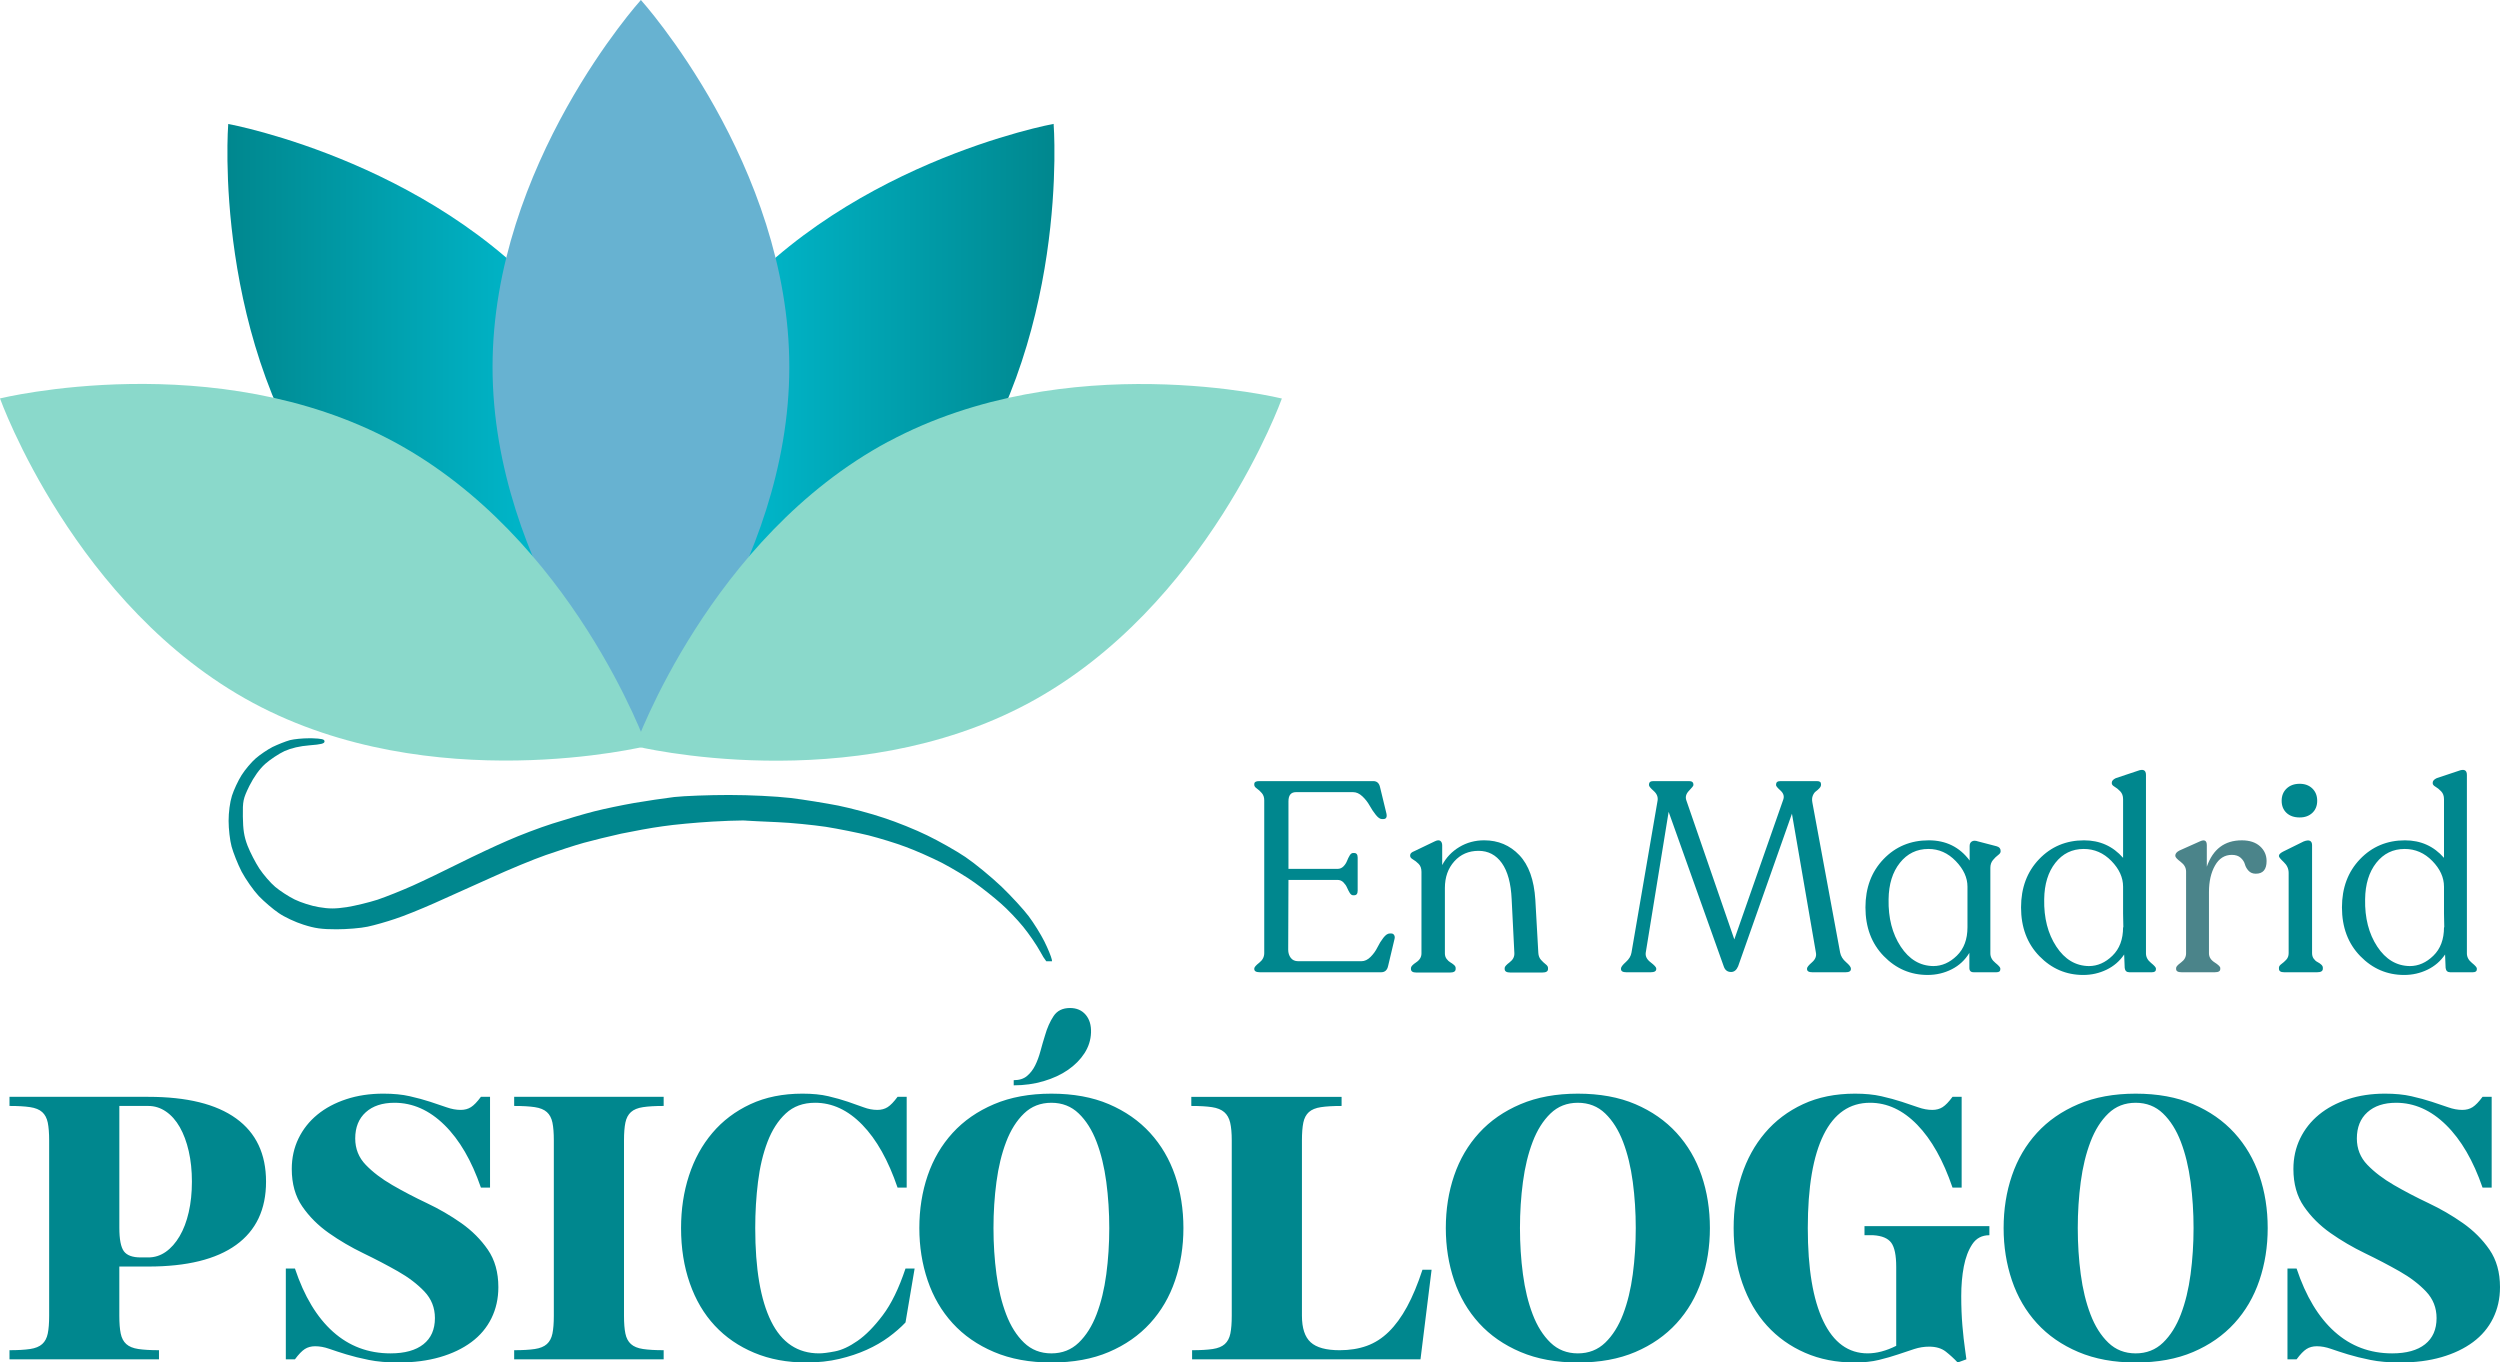
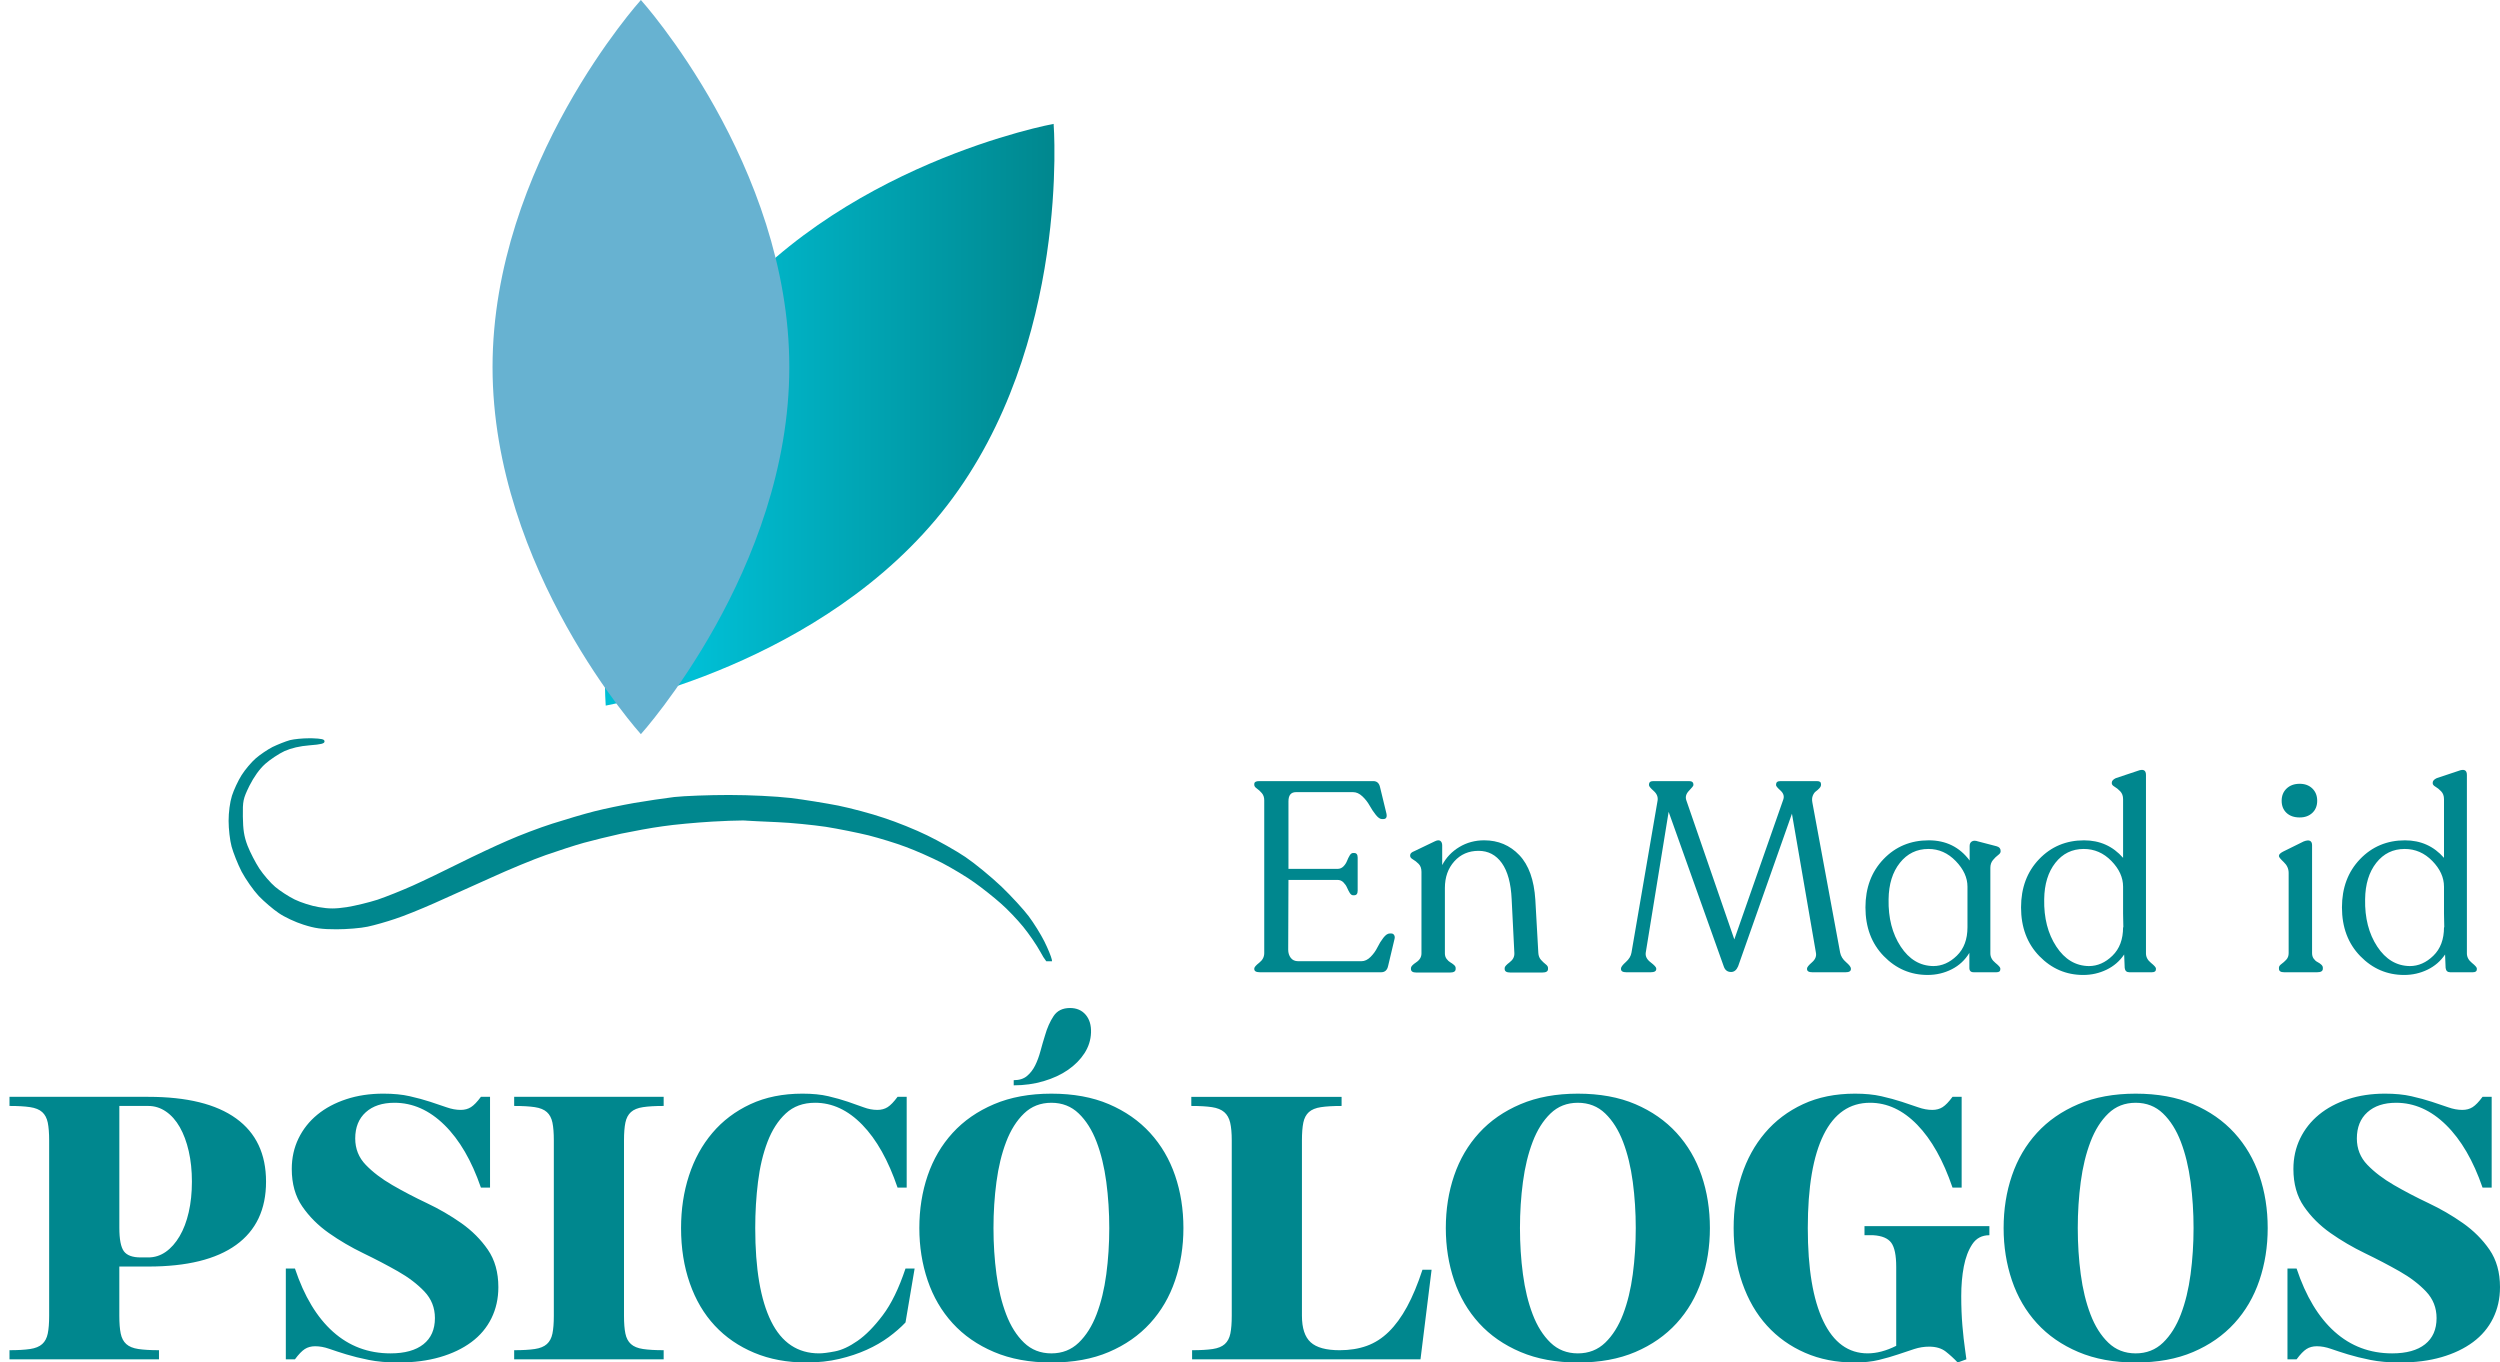
<svg xmlns="http://www.w3.org/2000/svg" id="Capa_1" x="0px" y="0px" width="400px" height="218px" viewBox="0 0 400 218" xml:space="preserve">
  <g>
    <path fill="#00878E" d="M37.778,178.952c-3.194-2.307-7.878-3.459-14.054-3.459H1.519v1.459c1.354,0,2.453,0.063,3.299,0.19   c0.847,0.127,1.492,0.392,1.936,0.794c0.444,0.401,0.739,0.962,0.889,1.681c0.147,0.72,0.222,1.672,0.222,2.854v28.043   c0,1.184-0.074,2.136-0.222,2.854c-0.149,0.721-0.444,1.28-0.889,1.681c-0.443,0.404-1.089,0.667-1.936,0.794   c-0.846,0.127-1.945,0.19-3.299,0.19v1.459h23.919v-1.459c-1.354,0-2.454-0.063-3.299-0.19c-0.847-0.127-1.491-0.39-1.936-0.794   c-0.444-0.4-0.74-0.96-0.888-1.681c-0.149-0.719-0.223-1.671-0.223-2.854v-7.867h4.631c6.176,0,10.859-1.152,14.054-3.458   c3.193-2.305,4.79-5.678,4.79-10.12C42.568,184.628,40.971,181.255,37.778,178.952z M30.196,193.955   c-0.339,1.48-0.824,2.76-1.459,3.839s-1.375,1.914-2.22,2.506c-0.848,0.594-1.777,0.889-2.793,0.889H22.52   c-1.312,0-2.211-0.326-2.697-0.983c-0.486-0.655-0.729-1.913-0.729-3.775v-19.478h4.631c1.016,0,1.956,0.297,2.824,0.889   c0.866,0.593,1.606,1.428,2.221,2.507c0.612,1.078,1.088,2.357,1.427,3.838s0.508,3.108,0.508,4.884   C30.704,190.847,30.535,192.476,30.196,193.955z M78.056,199.951c1.12,1.629,1.681,3.627,1.681,5.995   c0,1.818-0.371,3.479-1.11,4.98c-0.74,1.502-1.808,2.771-3.203,3.807c-1.396,1.037-3.077,1.841-5.044,2.411S66.202,218,63.75,218   c-1.819,0-3.405-0.138-4.759-0.413c-1.354-0.273-2.549-0.57-3.584-0.887c-1.037-0.319-1.946-0.614-2.728-0.889   c-0.784-0.275-1.534-0.412-2.253-0.412c-0.635,0-1.185,0.148-1.649,0.443c-0.466,0.297-0.994,0.847-1.587,1.649h-1.459v-14.528   h1.459c1.48,4.441,3.512,7.815,6.092,10.119c2.578,2.307,5.646,3.458,9.199,3.458c2.283,0,4.038-0.486,5.266-1.46   c1.227-0.973,1.84-2.368,1.84-4.188c0-1.648-0.561-3.066-1.682-4.25s-2.538-2.263-4.251-3.236c-1.713-0.973-3.553-1.935-5.52-2.887   s-3.807-2.029-5.519-3.234c-1.714-1.206-3.131-2.623-4.251-4.252c-1.122-1.628-1.682-3.625-1.682-5.995   c0-1.775,0.359-3.404,1.078-4.885c0.719-1.479,1.724-2.748,3.015-3.808c1.289-1.057,2.832-1.881,4.631-2.474   c1.798-0.593,3.775-0.888,5.932-0.888c1.606,0,3.014,0.137,4.219,0.412c1.206,0.275,2.295,0.57,3.268,0.889   c0.973,0.316,1.85,0.613,2.633,0.887c0.783,0.277,1.533,0.414,2.253,0.414c0.634,0,1.184-0.148,1.648-0.445   c0.466-0.295,0.994-0.846,1.587-1.649h1.459v14.528h-1.459c-1.481-4.313-3.426-7.655-5.837-10.024   c-2.411-2.367-5.075-3.552-7.993-3.552c-1.946,0-3.48,0.507-4.6,1.522c-1.122,1.016-1.682,2.411-1.682,4.188   c0,1.648,0.56,3.056,1.682,4.218c1.119,1.164,2.536,2.243,4.25,3.237c1.713,0.993,3.553,1.955,5.52,2.886s3.807,1.999,5.52,3.205   C75.518,196.905,76.935,198.324,78.056,199.951z M82.267,175.493h23.919v1.459c-1.354,0-2.454,0.063-3.299,0.19   c-0.847,0.127-1.491,0.392-1.936,0.794c-0.444,0.401-0.74,0.962-0.888,1.681c-0.149,0.72-0.223,1.672-0.223,2.854v28.043   c0,1.184,0.073,2.136,0.223,2.854c0.147,0.721,0.443,1.28,0.888,1.681c0.444,0.404,1.089,0.667,1.936,0.794   c0.845,0.127,1.945,0.19,3.299,0.19v1.459H82.267v-1.459c1.354,0,2.453-0.063,3.3-0.19c0.846-0.127,1.491-0.39,1.935-0.794   c0.444-0.4,0.739-0.96,0.889-1.681c0.147-0.719,0.222-1.671,0.222-2.854v-28.043c0-1.183-0.074-2.135-0.222-2.854   c-0.149-0.719-0.444-1.279-0.889-1.681c-0.443-0.402-1.089-0.667-1.935-0.794c-0.847-0.127-1.946-0.19-3.3-0.19V175.493z    M144.881,202.964h1.459l-1.459,8.629c-0.761,0.804-1.661,1.585-2.696,2.348c-1.037,0.76-2.211,1.438-3.521,2.029   c-1.313,0.594-2.771,1.079-4.378,1.459c-1.608,0.38-3.362,0.571-5.266,0.571c-3.088,0-5.869-0.519-8.344-1.556   c-2.474-1.035-4.578-2.482-6.313-4.345c-1.735-1.861-3.067-4.124-3.997-6.788c-0.93-2.665-1.396-5.604-1.396-8.819   c0-3.003,0.422-5.805,1.27-8.405c0.845-2.602,2.093-4.876,3.743-6.821c1.648-1.944,3.679-3.479,6.09-4.6   c2.411-1.12,5.181-1.681,8.312-1.681c1.606,0,2.991,0.137,4.155,0.412c1.163,0.275,2.209,0.57,3.141,0.889   c0.93,0.316,1.766,0.613,2.506,0.887c0.74,0.277,1.47,0.414,2.188,0.414c0.635,0,1.185-0.148,1.65-0.445   c0.464-0.295,0.993-0.846,1.586-1.649h1.459v14.528h-1.459c-1.481-4.355-3.362-7.708-5.647-10.056   c-2.283-2.347-4.8-3.521-7.549-3.521c-1.903,0-3.469,0.57-4.694,1.713c-1.228,1.142-2.2,2.654-2.919,4.537   c-0.72,1.882-1.228,4.019-1.522,6.406c-0.297,2.391-0.444,4.854-0.444,7.392c0,6.515,0.845,11.483,2.537,14.91   c1.692,3.425,4.252,5.139,7.678,5.139c0.592,0,1.437-0.104,2.537-0.318c1.1-0.21,2.305-0.77,3.616-1.681   c1.311-0.908,2.653-2.272,4.028-4.092C142.607,208.633,143.824,206.137,144.881,202.964z M166.983,172.987   c-1.502,0.443-3.099,0.667-4.79,0.667v-0.825c0.889,0,1.597-0.222,2.125-0.667c0.528-0.443,0.962-1.004,1.301-1.681   c0.338-0.676,0.623-1.447,0.857-2.316c0.231-0.865,0.475-1.701,0.729-2.506c0.337-1.183,0.792-2.21,1.363-3.077   c0.571-0.866,1.448-1.3,2.633-1.3c1.058,0,1.893,0.359,2.507,1.078c0.612,0.721,0.897,1.671,0.855,2.855   c-0.042,1.186-0.391,2.284-1.046,3.3c-0.657,1.014-1.534,1.902-2.633,2.664C169.785,171.94,168.484,172.543,166.983,172.987z    M184.018,181.266c-1.776-1.944-3.977-3.479-6.599-4.6c-2.623-1.12-5.688-1.681-9.199-1.681c-3.469,0-6.525,0.561-9.168,1.681   c-2.644,1.121-4.854,2.655-6.63,4.6c-1.776,1.945-3.108,4.22-3.997,6.821c-0.888,2.601-1.332,5.402-1.332,8.405   c0,2.961,0.444,5.753,1.332,8.375c0.889,2.623,2.221,4.906,3.997,6.852c1.776,1.946,3.986,3.48,6.63,4.6   c2.643,1.122,5.699,1.682,9.168,1.682c3.511,0,6.576-0.56,9.199-1.682c2.622-1.119,4.822-2.653,6.599-4.6   c1.775-1.945,3.108-4.229,3.997-6.852c0.888-2.622,1.332-5.414,1.332-8.375c0-3.003-0.444-5.805-1.332-8.405   C187.126,185.486,185.793,183.211,184.018,181.266z M177.007,203.884c-0.317,2.39-0.836,4.525-1.555,6.408   c-0.72,1.883-1.671,3.394-2.855,4.535c-1.185,1.143-2.644,1.714-4.377,1.714c-1.734,0-3.194-0.571-4.378-1.714   c-1.185-1.142-2.137-2.652-2.855-4.535s-1.237-4.019-1.554-6.408c-0.317-2.39-0.476-4.854-0.476-7.392s0.158-5.001,0.476-7.392   c0.316-2.388,0.835-4.524,1.554-6.406c0.719-1.883,1.671-3.396,2.855-4.537c1.184-1.143,2.644-1.713,4.378-1.713   c1.733,0,3.192,0.57,4.377,1.713c1.185,1.142,2.136,2.654,2.855,4.537c0.719,1.882,1.237,4.019,1.555,6.406   c0.316,2.391,0.476,4.854,0.476,7.392S177.324,201.495,177.007,203.884z M227.596,203.154h1.459l-1.776,14.339h-36.544v-1.459   c1.354,0,2.452-0.063,3.299-0.19c0.846-0.127,1.491-0.39,1.936-0.794c0.443-0.4,0.739-0.96,0.888-1.681   c0.147-0.719,0.222-1.671,0.222-2.854v-28.043c0-1.183-0.085-2.135-0.253-2.854c-0.17-0.719-0.487-1.279-0.952-1.681   c-0.466-0.402-1.121-0.667-1.967-0.794c-0.847-0.127-1.946-0.19-3.299-0.19v-1.459h24.045v1.459c-1.354,0-2.453,0.063-3.299,0.19   s-1.49,0.392-1.935,0.794c-0.444,0.401-0.741,0.962-0.889,1.681c-0.148,0.72-0.222,1.672-0.222,2.854v28.043   c0,1.987,0.465,3.405,1.396,4.25c0.93,0.848,2.474,1.27,4.632,1.27c1.606,0,3.055-0.232,4.345-0.697s2.464-1.216,3.522-2.253   c1.056-1.035,2.029-2.367,2.918-3.997C226.01,207.459,226.834,205.482,227.596,203.154z M268.255,181.266   c-1.776-1.944-3.977-3.479-6.599-4.6c-2.623-1.12-5.688-1.681-9.199-1.681c-3.469,0-6.525,0.561-9.168,1.681   c-2.644,1.121-4.853,2.655-6.63,4.6c-1.776,1.945-3.108,4.22-3.996,6.821c-0.889,2.601-1.333,5.402-1.333,8.405   c0,2.961,0.444,5.753,1.333,8.375c0.888,2.623,2.22,4.906,3.996,6.852c1.777,1.946,3.986,3.48,6.63,4.6   c2.643,1.122,5.699,1.682,9.168,1.682c3.511,0,6.576-0.56,9.199-1.682c2.622-1.119,4.822-2.653,6.599-4.6   c1.775-1.945,3.108-4.229,3.997-6.852c0.888-2.622,1.332-5.414,1.332-8.375c0-3.003-0.444-5.805-1.332-8.405   C271.364,185.486,270.031,183.211,268.255,181.266z M261.245,203.884c-0.317,2.39-0.835,4.525-1.555,6.408   s-1.671,3.394-2.854,4.535c-1.186,1.143-2.645,1.714-4.378,1.714c-1.734,0-3.194-0.571-4.377-1.714   c-1.185-1.142-2.137-2.652-2.855-4.535c-0.72-1.883-1.237-4.019-1.555-6.408s-0.476-4.854-0.476-7.392s0.158-5.001,0.476-7.392   c0.317-2.388,0.835-4.524,1.555-6.406c0.719-1.883,1.671-3.396,2.855-4.537c1.183-1.143,2.643-1.713,4.377-1.713   c1.733,0,3.192,0.57,4.378,1.713c1.184,1.142,2.135,2.654,2.854,4.537c0.72,1.882,1.237,4.019,1.555,6.406   c0.316,2.391,0.476,4.854,0.476,7.392S261.561,201.495,261.245,203.884z M298.319,196.176h19.984v1.459   c-1.185,0-2.093,0.475-2.728,1.427s-1.09,2.147-1.365,3.585c-0.274,1.438-0.411,3.014-0.411,4.726c0,1.714,0.063,3.3,0.189,4.759   c0.127,1.459,0.264,2.696,0.413,3.712c0.147,1.016,0.222,1.565,0.222,1.649L313.228,218c-0.593-0.635-1.228-1.215-1.903-1.745   c-0.677-0.528-1.565-0.792-2.665-0.792c-0.804,0-1.598,0.127-2.379,0.38c-0.783,0.254-1.64,0.538-2.569,0.857   c-0.931,0.316-1.957,0.613-3.077,0.887c-1.121,0.275-2.422,0.413-3.901,0.413c-2.919,0-5.563-0.519-7.932-1.556   c-2.368-1.035-4.398-2.482-6.09-4.345c-1.692-1.861-3.004-4.124-3.934-6.788c-0.931-2.665-1.396-5.604-1.396-8.819   c0-3.003,0.422-5.805,1.269-8.405c0.846-2.602,2.094-4.876,3.743-6.821c1.649-1.944,3.68-3.479,6.091-4.6   c2.411-1.12,5.181-1.681,8.312-1.681c1.606,0,3.013,0.137,4.219,0.412c1.205,0.275,2.294,0.57,3.267,0.889   c0.974,0.316,1.851,0.613,2.633,0.887c0.782,0.277,1.533,0.414,2.253,0.414c0.635,0,1.184-0.148,1.649-0.445   c0.465-0.295,0.993-0.846,1.587-1.649h1.459v14.528h-1.459c-1.482-4.355-3.363-7.708-5.647-10.056   c-2.283-2.347-4.801-3.521-7.55-3.521c-3.258,0-5.731,1.703-7.423,5.107c-1.692,3.405-2.538,8.386-2.538,14.94   c0,6.472,0.825,11.431,2.475,14.879c1.649,3.446,4.018,5.17,7.106,5.17c1.437,0,2.959-0.401,4.567-1.205V202.71   c0-1.86-0.265-3.149-0.793-3.87c-0.529-0.719-1.491-1.12-2.887-1.205h-1.396V196.176z M357.503,181.266   c-1.776-1.944-3.977-3.479-6.599-4.6c-2.623-1.12-5.688-1.681-9.199-1.681c-3.469,0-6.525,0.561-9.168,1.681   c-2.644,1.121-4.854,2.655-6.63,4.6c-1.776,1.945-3.108,4.22-3.997,6.821c-0.888,2.601-1.332,5.402-1.332,8.405   c0,2.961,0.444,5.753,1.332,8.375c0.889,2.623,2.221,4.906,3.997,6.852c1.776,1.946,3.986,3.48,6.63,4.6   c2.643,1.122,5.699,1.682,9.168,1.682c3.511,0,6.576-0.56,9.199-1.682c2.622-1.119,4.822-2.653,6.599-4.6   c1.775-1.945,3.108-4.229,3.997-6.852c0.888-2.622,1.332-5.414,1.332-8.375c0-3.003-0.444-5.805-1.332-8.405   C360.612,185.486,359.279,183.211,357.503,181.266z M350.493,203.884c-0.317,2.39-0.836,4.525-1.555,6.408   c-0.72,1.883-1.671,3.394-2.854,4.535c-1.186,1.143-2.645,1.714-4.378,1.714c-1.734,0-3.194-0.571-4.377-1.714   c-1.186-1.142-2.138-2.652-2.855-4.535c-0.72-1.883-1.237-4.019-1.555-6.408s-0.476-4.854-0.476-7.392s0.158-5.001,0.476-7.392   c0.317-2.388,0.835-4.524,1.555-6.406c0.718-1.883,1.67-3.396,2.855-4.537c1.183-1.143,2.643-1.713,4.377-1.713   c1.733,0,3.192,0.57,4.378,1.713c1.184,1.142,2.135,2.654,2.854,4.537c0.719,1.882,1.237,4.019,1.555,6.406   c0.316,2.391,0.476,4.854,0.476,7.392S350.809,201.495,350.493,203.884z M400,205.946c0,1.818-0.371,3.479-1.11,4.98   c-0.74,1.502-1.808,2.771-3.203,3.807c-1.396,1.037-3.077,1.841-5.044,2.411s-4.178,0.856-6.63,0.856   c-1.819,0-3.406-0.138-4.759-0.413c-1.354-0.273-2.549-0.57-3.584-0.887c-1.037-0.319-1.946-0.614-2.729-0.889   c-0.783-0.275-1.534-0.412-2.253-0.412c-0.634,0-1.185,0.148-1.648,0.443c-0.466,0.297-0.995,0.847-1.587,1.649h-1.459v-14.528   h1.459c1.48,4.441,3.511,7.815,6.091,10.119c2.579,2.307,5.646,3.458,9.2,3.458c2.283,0,4.038-0.486,5.266-1.46   c1.226-0.973,1.84-2.368,1.84-4.188c0-1.648-0.562-3.066-1.682-4.25c-1.121-1.184-2.538-2.263-4.251-3.236   c-1.713-0.973-3.553-1.935-5.52-2.887s-3.807-2.029-5.52-3.234c-1.713-1.206-3.13-2.623-4.251-4.252   c-1.121-1.628-1.682-3.625-1.682-5.995c0-1.775,0.359-3.404,1.079-4.885c0.719-1.479,1.724-2.748,3.014-3.808   c1.29-1.057,2.833-1.881,4.632-2.474c1.797-0.593,3.774-0.888,5.932-0.888c1.606,0,3.014,0.137,4.219,0.412s2.294,0.57,3.268,0.889   c0.973,0.316,1.85,0.613,2.633,0.887c0.782,0.277,1.533,0.414,2.252,0.414c0.635,0,1.185-0.148,1.649-0.445   c0.465-0.295,0.994-0.846,1.587-1.649h1.459v14.528h-1.459c-1.481-4.313-3.426-7.655-5.837-10.024   c-2.411-2.367-5.076-3.552-7.994-3.552c-1.945,0-3.479,0.507-4.6,1.522c-1.121,1.016-1.682,2.411-1.682,4.188   c0,1.648,0.561,3.056,1.682,4.218c1.12,1.164,2.537,2.243,4.25,3.237c1.714,0.993,3.554,1.955,5.521,2.886s3.806,1.999,5.52,3.205   c1.713,1.204,3.13,2.623,4.251,4.25C399.439,201.58,400,203.578,400,205.946z" />
    <g>
      <path fill="#00878E" d="M246.132,152.458c0.027,0.461,0.171,0.834,0.43,1.121s0.51,0.523,0.754,0.71    c0.244,0.188,0.366,0.382,0.366,0.582v0.172c0,0.373-0.302,0.561-0.904,0.561h-5.126c-0.604,0-0.905-0.188-0.905-0.561v-0.172    c0-0.2,0.266-0.502,0.797-0.905c0.531-0.401,0.782-0.889,0.754-1.464l-0.431-8.616c-0.115-2.556-0.64-4.486-1.571-5.794    c-0.935-1.306-2.177-1.959-3.728-1.959c-1.579,0-2.872,0.56-3.876,1.681c-1.006,1.119-1.508,2.541-1.508,4.264v10.468    c0,0.346,0.093,0.639,0.279,0.883s0.381,0.425,0.582,0.538c0.201,0.115,0.395,0.252,0.582,0.41    c0.186,0.158,0.279,0.323,0.279,0.495v0.172c0,0.373-0.301,0.561-0.905,0.561h-5.384c-0.575,0-0.862-0.188-0.862-0.561v-0.172    c0-0.229,0.28-0.531,0.841-0.905c0.561-0.372,0.84-0.846,0.84-1.421v-13.053c0-0.545-0.15-0.969-0.452-1.271    s-0.603-0.538-0.904-0.71c-0.302-0.174-0.453-0.358-0.453-0.561v-0.13c0-0.259,0.23-0.474,0.689-0.646l3.23-1.551    c0.402-0.2,0.704-0.229,0.905-0.087c0.2,0.146,0.302,0.389,0.302,0.732v3.145c0.631-1.205,1.543-2.167,2.735-2.886    c1.191-0.718,2.521-1.077,3.984-1.077c2.24,0,4.114,0.79,5.621,2.369c1.508,1.581,2.362,3.964,2.563,7.151L246.132,152.458z" />
    </g>
    <g>
      <path fill="#00878E" d="M320.093,136.263c0,0.172-0.137,0.358-0.409,0.559c-0.272,0.202-0.545,0.467-0.817,0.797    c-0.273,0.33-0.41,0.74-0.41,1.229v13.697c0,0.575,0.266,1.077,0.798,1.508c0.53,0.43,0.797,0.731,0.797,0.905v0.128    c0,0.317-0.202,0.474-0.604,0.474h-3.662c-0.459,0-0.688-0.229-0.688-0.688v-2.413c-0.689,1.149-1.631,2.024-2.822,2.628    c-1.191,0.604-2.477,0.906-3.855,0.906c-2.729,0-5.068-1.006-7.021-3.017c-1.953-2.01-2.929-4.609-2.929-7.797    c0-3.13,0.961-5.699,2.887-7.711c1.923-2.009,4.335-3.016,7.236-3.016c2.757,0,4.939,1.077,6.547,3.231v-2.326    c0-0.346,0.123-0.589,0.367-0.732c0.243-0.144,0.566-0.144,0.969,0l2.973,0.775c0.431,0.115,0.646,0.358,0.646,0.732V136.263z     M309.325,154.57c1.379,0,2.634-0.552,3.769-1.659c1.135-1.104,1.702-2.619,1.702-4.544v-6.504c0-1.437-0.625-2.8-1.874-4.093    c-1.249-1.292-2.707-1.938-4.372-1.938c-1.867,0-3.39,0.74-4.566,2.219c-1.179,1.479-1.781,3.424-1.81,5.836    c-0.058,2.988,0.589,5.508,1.938,7.561C305.461,153.501,307.2,154.542,309.325,154.57z" />
    </g>
    <g>
-       <path fill="#4B848A" d="M358.69,134.453c1.234,0,2.203,0.316,2.908,0.948c0.702,0.632,1.055,1.421,1.055,2.369    c0,1.35-0.575,2.024-1.723,2.024c-0.489,0-0.877-0.158-1.163-0.474c-0.288-0.316-0.481-0.66-0.582-1.033    c-0.101-0.374-0.322-0.719-0.667-1.034c-0.346-0.316-0.818-0.474-1.423-0.474c-1.148,0-2.046,0.567-2.691,1.701    c-0.646,1.136-0.969,2.55-0.969,4.243v9.821c0,0.575,0.301,1.056,0.904,1.442c0.603,0.389,0.904,0.684,0.904,0.884v0.172    c0,0.345-0.287,0.517-0.861,0.517h-5.342c-0.574,0-0.861-0.172-0.861-0.517v-0.172c0-0.2,0.265-0.495,0.797-0.884    c0.531-0.387,0.797-0.867,0.797-1.442V139.45c0-0.602-0.287-1.119-0.862-1.551c-0.574-0.431-0.86-0.745-0.86-0.947v-0.087    c0-0.286,0.215-0.545,0.646-0.775l3.274-1.464c0.746-0.345,1.119-0.144,1.119,0.603v3.446    C354.066,135.861,355.933,134.453,358.69,134.453z" />
-     </g>
+       </g>
    <path fill="#00878E" d="M223.064,149.616c0.101,0.172,0.121,0.374,0.064,0.604l-1.033,4.351c-0.145,0.66-0.518,0.99-1.121,0.99   h-19.385c-0.603,0-0.904-0.172-0.904-0.517v-0.085c0-0.202,0.266-0.511,0.797-0.927s0.797-0.926,0.797-1.529v-24.468   c0-0.459-0.129-0.84-0.388-1.142c-0.258-0.301-0.524-0.545-0.797-0.733c-0.272-0.186-0.409-0.38-0.409-0.581v-0.129   c0-0.315,0.259-0.474,0.775-0.474h18.265c0.575,0,0.934,0.317,1.077,0.947l1.034,4.266c0.114,0.575-0.059,0.861-0.517,0.861h-0.216   c-0.287,0-0.61-0.223-0.969-0.668c-0.359-0.445-0.69-0.94-0.992-1.486c-0.301-0.545-0.688-1.04-1.163-1.485   c-0.473-0.445-0.969-0.669-1.485-0.669h-9.133c-0.804,0-1.206,0.489-1.206,1.465v10.813h7.841c0.372,0,0.689-0.13,0.947-0.388   c0.259-0.259,0.452-0.553,0.581-0.883c0.13-0.33,0.272-0.625,0.432-0.884c0.157-0.258,0.337-0.387,0.538-0.387h0.172   c0.374,0,0.561,0.243,0.561,0.732v5.297c0,0.49-0.187,0.734-0.561,0.734h-0.172c-0.201,0-0.381-0.131-0.538-0.389   c-0.159-0.259-0.302-0.539-0.432-0.841c-0.129-0.3-0.322-0.58-0.581-0.839c-0.258-0.258-0.575-0.388-0.947-0.388h-7.841   l-0.042,11.156c0,0.517,0.136,0.956,0.409,1.314c0.271,0.359,0.667,0.538,1.184,0.538h10.124c0.517,0,1.005-0.229,1.464-0.688   c0.459-0.46,0.825-0.971,1.099-1.529c0.272-0.56,0.588-1.07,0.947-1.53c0.359-0.459,0.696-0.688,1.013-0.688h0.259   C222.812,149.358,222.962,149.444,223.064,149.616z M295.368,153.945c-0.517-0.443-0.833-0.954-0.947-1.529l-4.438-23.993   c-0.086-0.432-0.064-0.803,0.065-1.12c0.129-0.315,0.293-0.545,0.495-0.688c0.2-0.144,0.388-0.309,0.56-0.496   c0.172-0.186,0.258-0.366,0.258-0.539v-0.129c0-0.315-0.215-0.474-0.646-0.474h-5.859c-0.459,0-0.688,0.187-0.688,0.561v0.086   c0,0.144,0.237,0.431,0.711,0.861s0.624,0.905,0.452,1.422l-7.84,22.398l-7.668-22.227c-0.201-0.545-0.064-1.063,0.409-1.551   s0.711-0.789,0.711-0.904v-0.086c0-0.374-0.23-0.561-0.689-0.561h-5.729c-0.46,0-0.689,0.187-0.689,0.561v0.086   c0,0.173,0.251,0.48,0.753,0.926c0.503,0.445,0.712,0.956,0.626,1.529l-4.179,24.338c-0.087,0.547-0.388,1.049-0.905,1.509   c-0.517,0.459-0.775,0.804-0.775,1.034v0.085c0,0.345,0.287,0.517,0.861,0.517h3.877c0.604,0,0.904-0.172,0.904-0.517v-0.085   c0-0.202-0.301-0.532-0.904-0.992c-0.603-0.459-0.861-0.976-0.775-1.551l3.662-22.528l8.83,24.77   c0.201,0.573,0.589,0.86,1.163,0.86c0.488,0,0.861-0.3,1.121-0.903l8.614-24.425l3.835,22.227c0.114,0.575-0.095,1.092-0.625,1.551   c-0.531,0.46-0.797,0.79-0.797,0.992v0.085c0,0.345,0.287,0.517,0.861,0.517h5.298c0.575,0,0.862-0.172,0.862-0.517v-0.085   C296.143,154.728,295.885,154.391,295.368,153.945z M344.949,154.958v0.128c0,0.317-0.217,0.474-0.646,0.474h-3.619   c-0.431,0-0.675-0.229-0.732-0.688l-0.086-2.154c-0.718,1.064-1.658,1.874-2.821,2.435s-2.405,0.841-3.727,0.841   c-2.729,0-5.068-1.006-7.021-3.017c-1.953-2.01-2.929-4.609-2.929-7.797c0-3.13,0.961-5.699,2.887-7.711   c1.923-2.009,4.32-3.016,7.193-3.016c2.526,0,4.609,0.934,6.246,2.801v-9.391c0-0.518-0.151-0.934-0.452-1.249   c-0.302-0.316-0.604-0.561-0.904-0.733c-0.302-0.172-0.453-0.358-0.453-0.56v-0.086c0-0.287,0.215-0.531,0.646-0.732l3.489-1.164   c0.89-0.344,1.335-0.128,1.335,0.647v28.56c0,0.575,0.266,1.077,0.797,1.508C344.682,154.483,344.949,154.785,344.949,154.958z    M339.736,148.367l-0.043-2.197v-4.307c0-1.465-0.625-2.837-1.874-4.114s-2.721-1.917-4.416-1.917c-1.866,0-3.381,0.74-4.544,2.219   c-1.163,1.479-1.76,3.424-1.788,5.836c-0.058,2.988,0.589,5.508,1.938,7.561c1.35,2.055,3.087,3.095,5.213,3.123   c1.379,0,2.634-0.552,3.769-1.659c1.135-1.104,1.702-2.619,1.702-4.544H339.736z M367.951,130.792c0.833,0,1.508-0.245,2.025-0.733   c0.517-0.487,0.775-1.135,0.775-1.938s-0.259-1.457-0.775-1.961c-0.518-0.501-1.192-0.753-2.025-0.753   c-0.861,0-1.559,0.252-2.089,0.753c-0.531,0.504-0.798,1.157-0.798,1.961s0.259,1.451,0.775,1.938   C366.357,130.547,367.06,130.792,367.951,130.792z M370.793,153.924c-0.229-0.114-0.43-0.295-0.603-0.538   c-0.173-0.245-0.259-0.539-0.259-0.884v-17.274c0-0.344-0.107-0.574-0.323-0.689c-0.215-0.113-0.553-0.086-1.012,0.087   l-3.316,1.638c-0.432,0.23-0.646,0.445-0.646,0.646v0.087c0,0.143,0.258,0.458,0.775,0.946c0.517,0.489,0.775,1.063,0.775,1.723   v12.838c0,0.43-0.13,0.782-0.388,1.056c-0.259,0.273-0.517,0.502-0.775,0.688c-0.259,0.188-0.388,0.382-0.388,0.582V155   c0,0.373,0.272,0.56,0.817,0.56h5.3c0.603,0,0.904-0.187,0.904-0.56v-0.172c0-0.172-0.087-0.337-0.259-0.495   C371.225,154.176,371.024,154.04,370.793,153.924z M396.295,154.958v0.128c0,0.317-0.216,0.474-0.646,0.474h-3.619   c-0.43,0-0.674-0.229-0.731-0.688l-0.086-2.154c-0.719,1.064-1.658,1.874-2.822,2.435c-1.163,0.561-2.405,0.841-3.726,0.841   c-2.729,0-5.069-1.006-7.021-3.017c-1.954-2.01-2.93-4.609-2.93-7.797c0-3.13,0.962-5.699,2.887-7.711   c1.924-2.009,4.321-3.016,7.193-3.016c2.527,0,4.609,0.934,6.246,2.801v-9.391c0-0.518-0.15-0.934-0.452-1.249   c-0.302-0.316-0.604-0.561-0.904-0.733c-0.302-0.172-0.452-0.358-0.452-0.56v-0.086c0-0.287,0.215-0.531,0.646-0.732l3.489-1.164   c0.89-0.344,1.336-0.128,1.336,0.647v28.56c0,0.575,0.265,1.077,0.797,1.508C396.03,154.483,396.295,154.785,396.295,154.958z    M391.083,148.367l-0.044-2.197v-4.307c0-1.465-0.624-2.837-1.873-4.114c-1.25-1.277-2.722-1.917-4.416-1.917   c-1.867,0-3.381,0.74-4.545,2.219c-1.163,1.479-1.759,3.424-1.787,5.836c-0.058,2.988,0.588,5.508,1.938,7.561   c1.351,2.055,3.088,3.095,5.213,3.123c1.379,0,2.635-0.552,3.77-1.659c1.135-1.104,1.701-2.619,1.701-4.544H391.083z" />
    <linearGradient id="SVGID_1_" gradientUnits="userSpaceOnUse" x1="108.314" y1="66.368" x2="36.385" y2="66.368">
      <stop offset="0.2" style="stop-color:#00BFD5" />
      <stop offset="1" style="stop-color:#00878E" />
    </linearGradient>
-     <path fill="url(#SVGID_1_)" d="M36.517,19.836c0,0-2.768,35.326,17.022,61.024c19.791,25.699,54.642,32.038,54.642,32.038   s2.768-35.326-17.022-61.025C71.367,26.176,36.517,19.836,36.517,19.836z" />
    <linearGradient id="SVGID_2_" gradientUnits="userSpaceOnUse" x1="96.783" y1="66.36" x2="168.713" y2="66.36">
      <stop offset="0.2" style="stop-color:#00BFD5" />
      <stop offset="1" style="stop-color:#00878E" />
    </linearGradient>
    <path fill="url(#SVGID_2_)" d="M113.924,51.889c-19.79,25.684-17.008,61.01-17.008,61.01s34.851-6.354,54.642-32.053   c19.791-25.698,17.022-61.025,17.022-61.025S133.716,26.19,113.924,51.889z" />
    <path fill="#67B2D1" d="M78.807,58.734c0,32.439,23.734,58.733,23.734,58.733s23.749-26.309,23.749-58.733S102.542,0,102.542,0   S78.807,26.294,78.807,58.734z" />
-     <path fill="#8AD9CB" d="M142.124,70.653c-28.57,15.356-40.489,48.734-40.489,48.734s34.403,8.467,62.974-6.905   c28.57-15.372,40.49-48.719,40.49-48.719s-34.404-8.452-62.975,6.905V70.653z" />
-     <path fill="#8AD9CB" d="M62.974,70.653C34.404,55.296,0,63.749,0,63.749S11.92,97.11,40.49,112.467   c28.57,15.357,62.975,6.904,62.975,6.904S91.545,86.009,62.974,70.653z" />
    <path fill="#00878E" d="M49.507,118.122c-1.115,0-2.44,0.134-3.109,0.298c-0.744,0.208-1.995,0.714-2.799,1.101   c-0.803,0.417-1.993,1.221-2.678,1.816c-0.685,0.595-1.696,1.785-2.262,2.678s-1.25,2.381-1.547,3.303   c-0.328,1.043-0.536,2.65-0.536,4.019c0,1.279,0.208,3.125,0.476,4.107c0.269,0.982,0.982,2.798,1.607,4.017   c0.654,1.221,1.875,2.977,2.738,3.898c0.862,0.894,2.321,2.145,3.214,2.74c0.893,0.623,2.679,1.457,3.929,1.844   c1.845,0.596,2.946,0.744,5.297,0.744c1.637,0,3.869-0.179,4.971-0.417c1.131-0.237,3.095-0.803,4.404-1.249   c1.31-0.417,4.107-1.548,6.25-2.5c2.112-0.953,6.22-2.798,9.077-4.078c2.856-1.309,6.815-2.946,8.779-3.63   c1.965-0.686,4.702-1.578,6.101-1.965s4.077-1.042,5.952-1.459c1.876-0.387,4.881-0.952,6.697-1.19   c1.784-0.267,5.356-0.595,7.886-0.743c1.875-0.104,3.72-0.179,4.763-0.179c0.356,0,0.624,0,0.758,0.03   c0.477,0.029,2.708,0.148,4.911,0.238c2.202,0.088,5.685,0.445,7.737,0.743c2.054,0.327,5.119,0.952,6.845,1.369   c1.727,0.447,4.405,1.251,5.952,1.846c1.549,0.565,4.167,1.727,5.804,2.559c1.638,0.863,3.988,2.263,5.208,3.154   c1.221,0.864,3.096,2.352,4.167,3.305c1.071,0.922,2.678,2.618,3.601,3.749c0.923,1.132,2.173,2.946,2.769,4.048   c0.313,0.596,0.654,1.131,0.937,1.487h0.923c-0.015-0.088-0.029-0.193-0.045-0.297c-0.089-0.446-0.624-1.755-1.19-2.888   c-0.565-1.131-1.695-2.946-2.499-4.017c-0.804-1.072-2.769-3.215-4.376-4.763c-1.636-1.547-4.226-3.689-5.773-4.731   c-1.547-1.041-4.315-2.588-6.101-3.452c-1.815-0.894-4.91-2.143-6.935-2.798c-1.993-0.684-5.268-1.547-7.291-1.964   c-1.994-0.387-5.446-0.952-7.648-1.221c-2.381-0.267-6.398-0.476-9.821-0.476c-3.185,0-7.143,0.148-8.779,0.327   c-1.637,0.208-4.524,0.625-6.399,0.952c-1.874,0.328-4.761,0.924-6.397,1.341c-1.638,0.415-4.643,1.309-6.696,1.964   c-2.054,0.653-5.268,1.874-7.143,2.708c-1.875,0.804-5.357,2.439-7.738,3.63s-5.714,2.798-7.439,3.571   c-1.727,0.774-4.256,1.786-5.655,2.262c-1.398,0.446-3.601,0.981-4.911,1.19c-0.906,0.135-1.636,0.208-2.32,0.208   s-1.354-0.073-2.143-0.208c-1.161-0.179-2.888-0.744-3.87-1.219c-0.981-0.478-2.381-1.399-3.124-2.024   c-0.744-0.625-1.875-1.935-2.53-2.916c-0.625-0.952-1.487-2.62-1.904-3.69c-0.565-1.489-0.714-2.56-0.744-4.644   c-0.03-2.5,0.03-2.826,1.042-4.911c0.744-1.457,1.577-2.647,2.529-3.512c0.804-0.714,2.202-1.637,3.096-2.053   c1.071-0.477,2.439-0.804,4.018-0.924c1.845-0.147,2.381-0.267,2.381-0.624s-0.447-0.446-2.083-0.506c-0.104,0-0.209,0-0.313,0   H49.507z" />
  </g>
</svg>